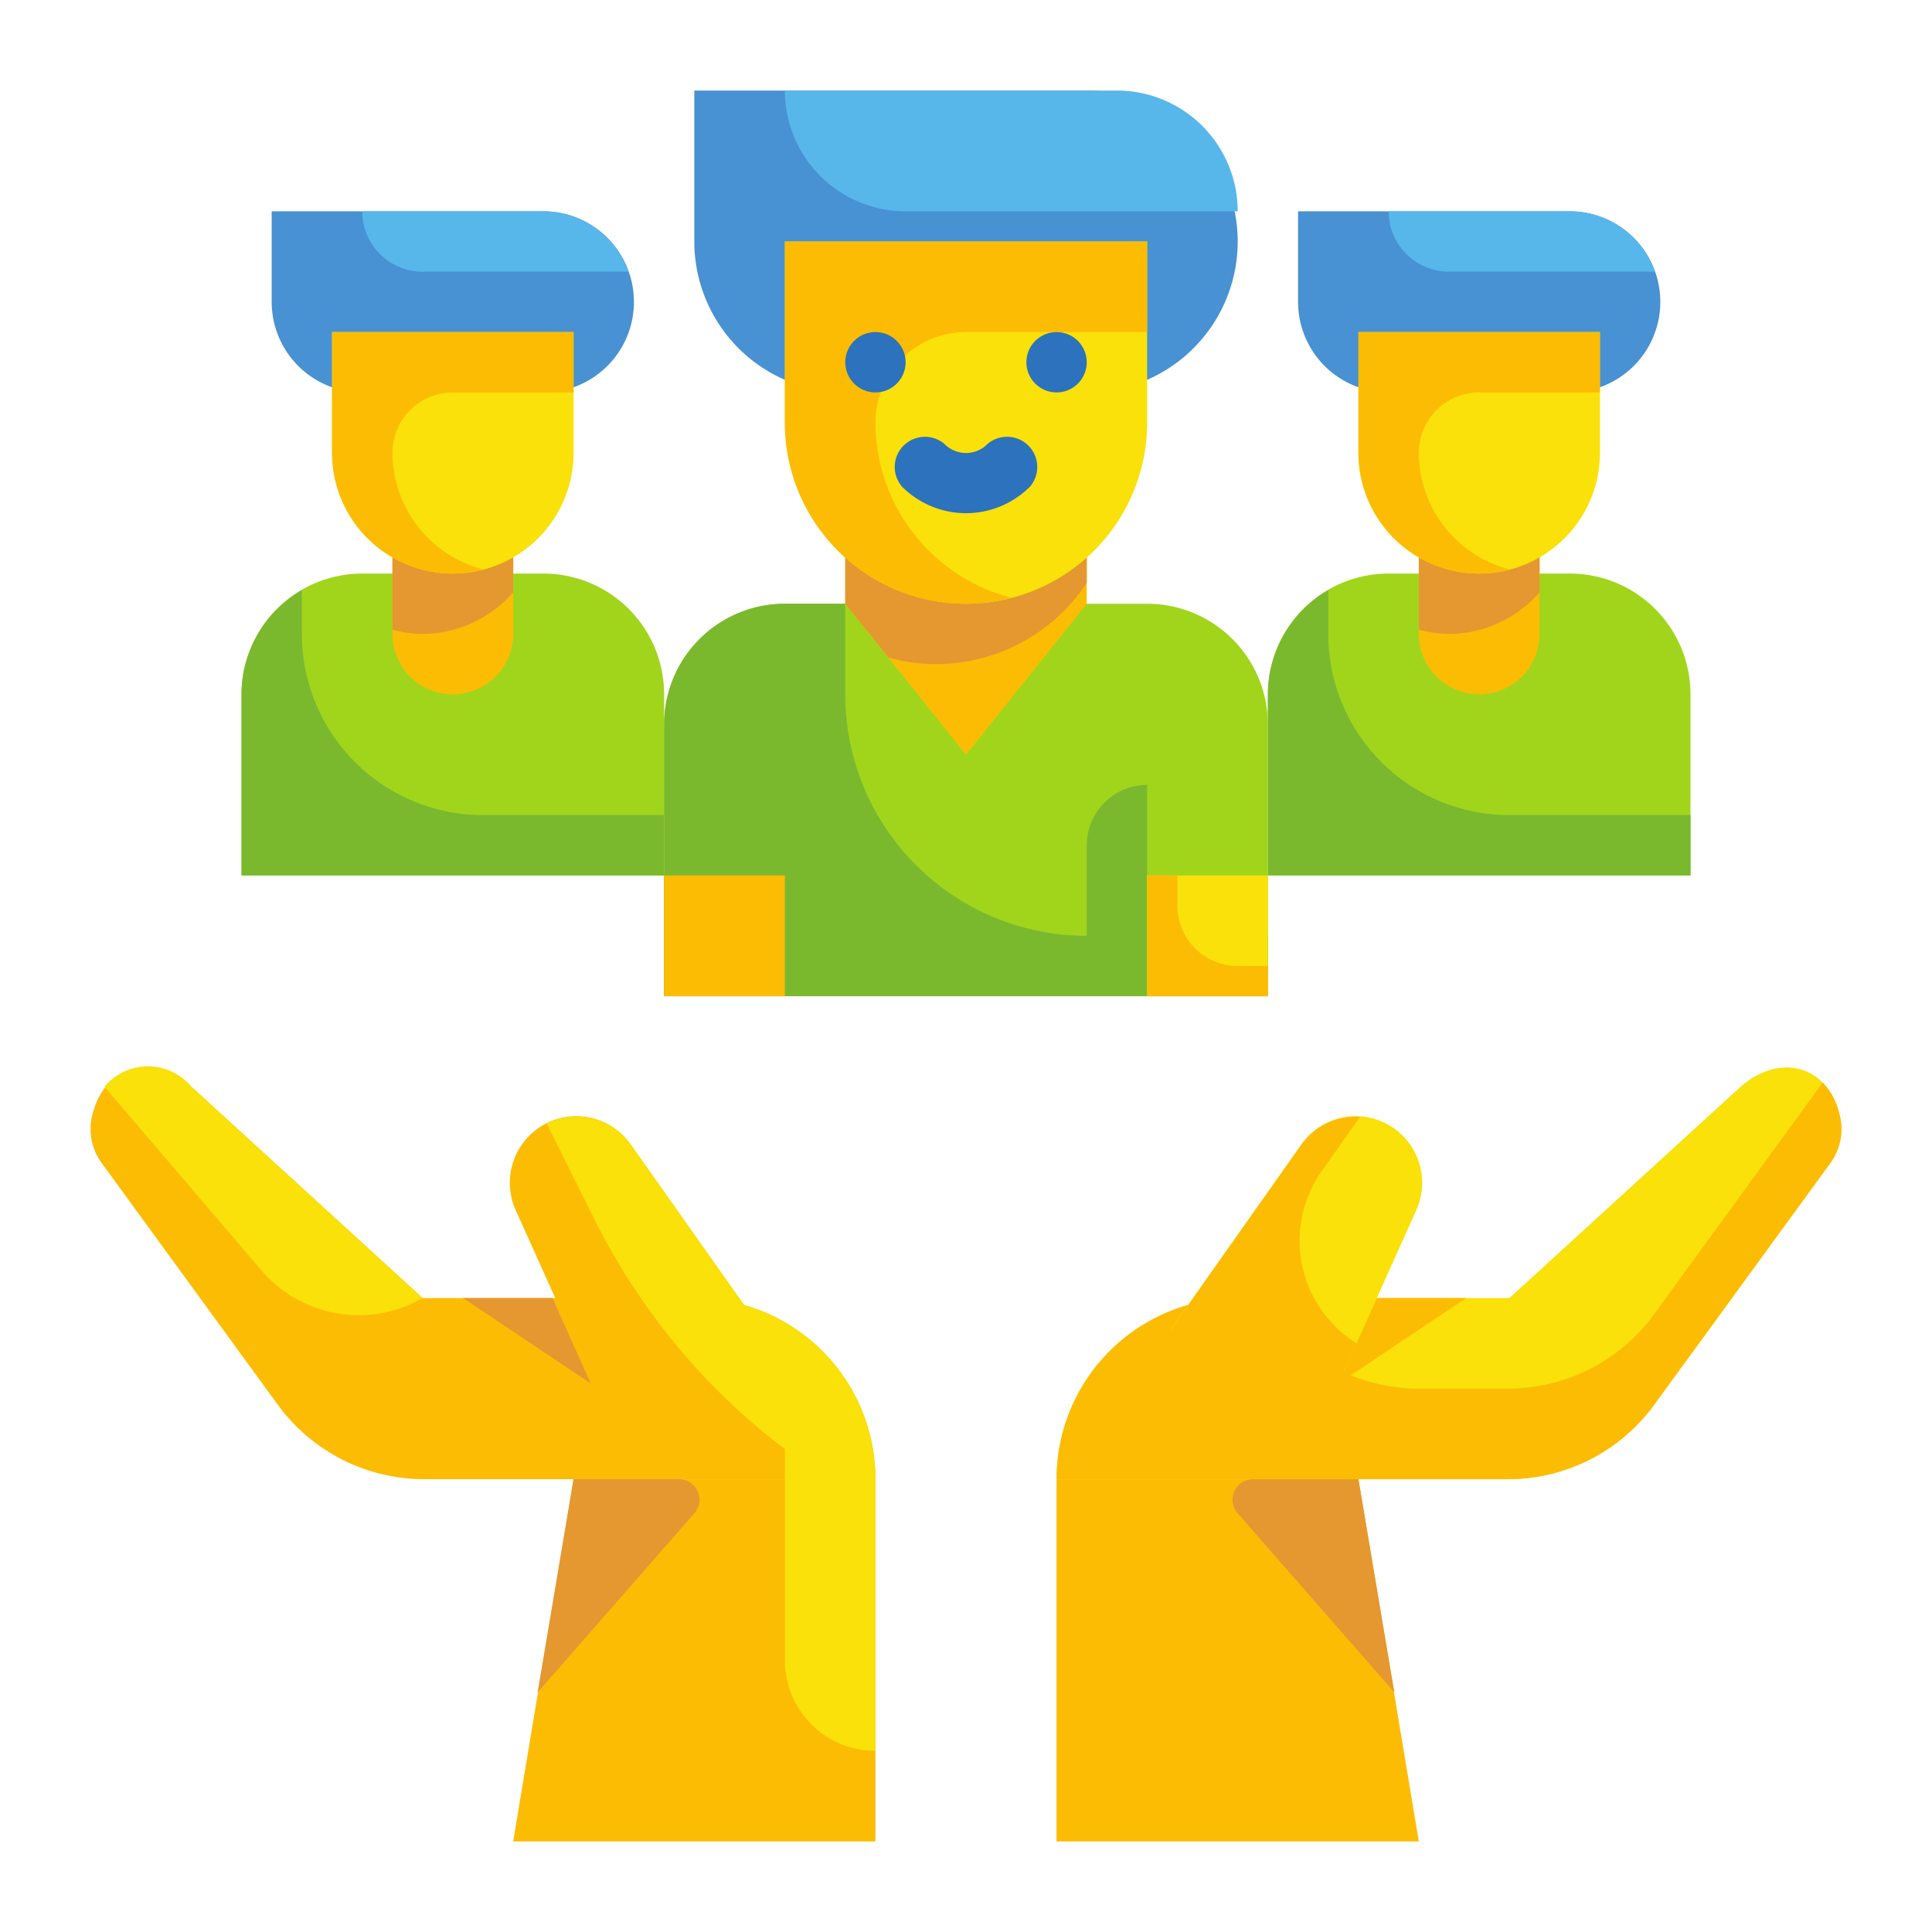
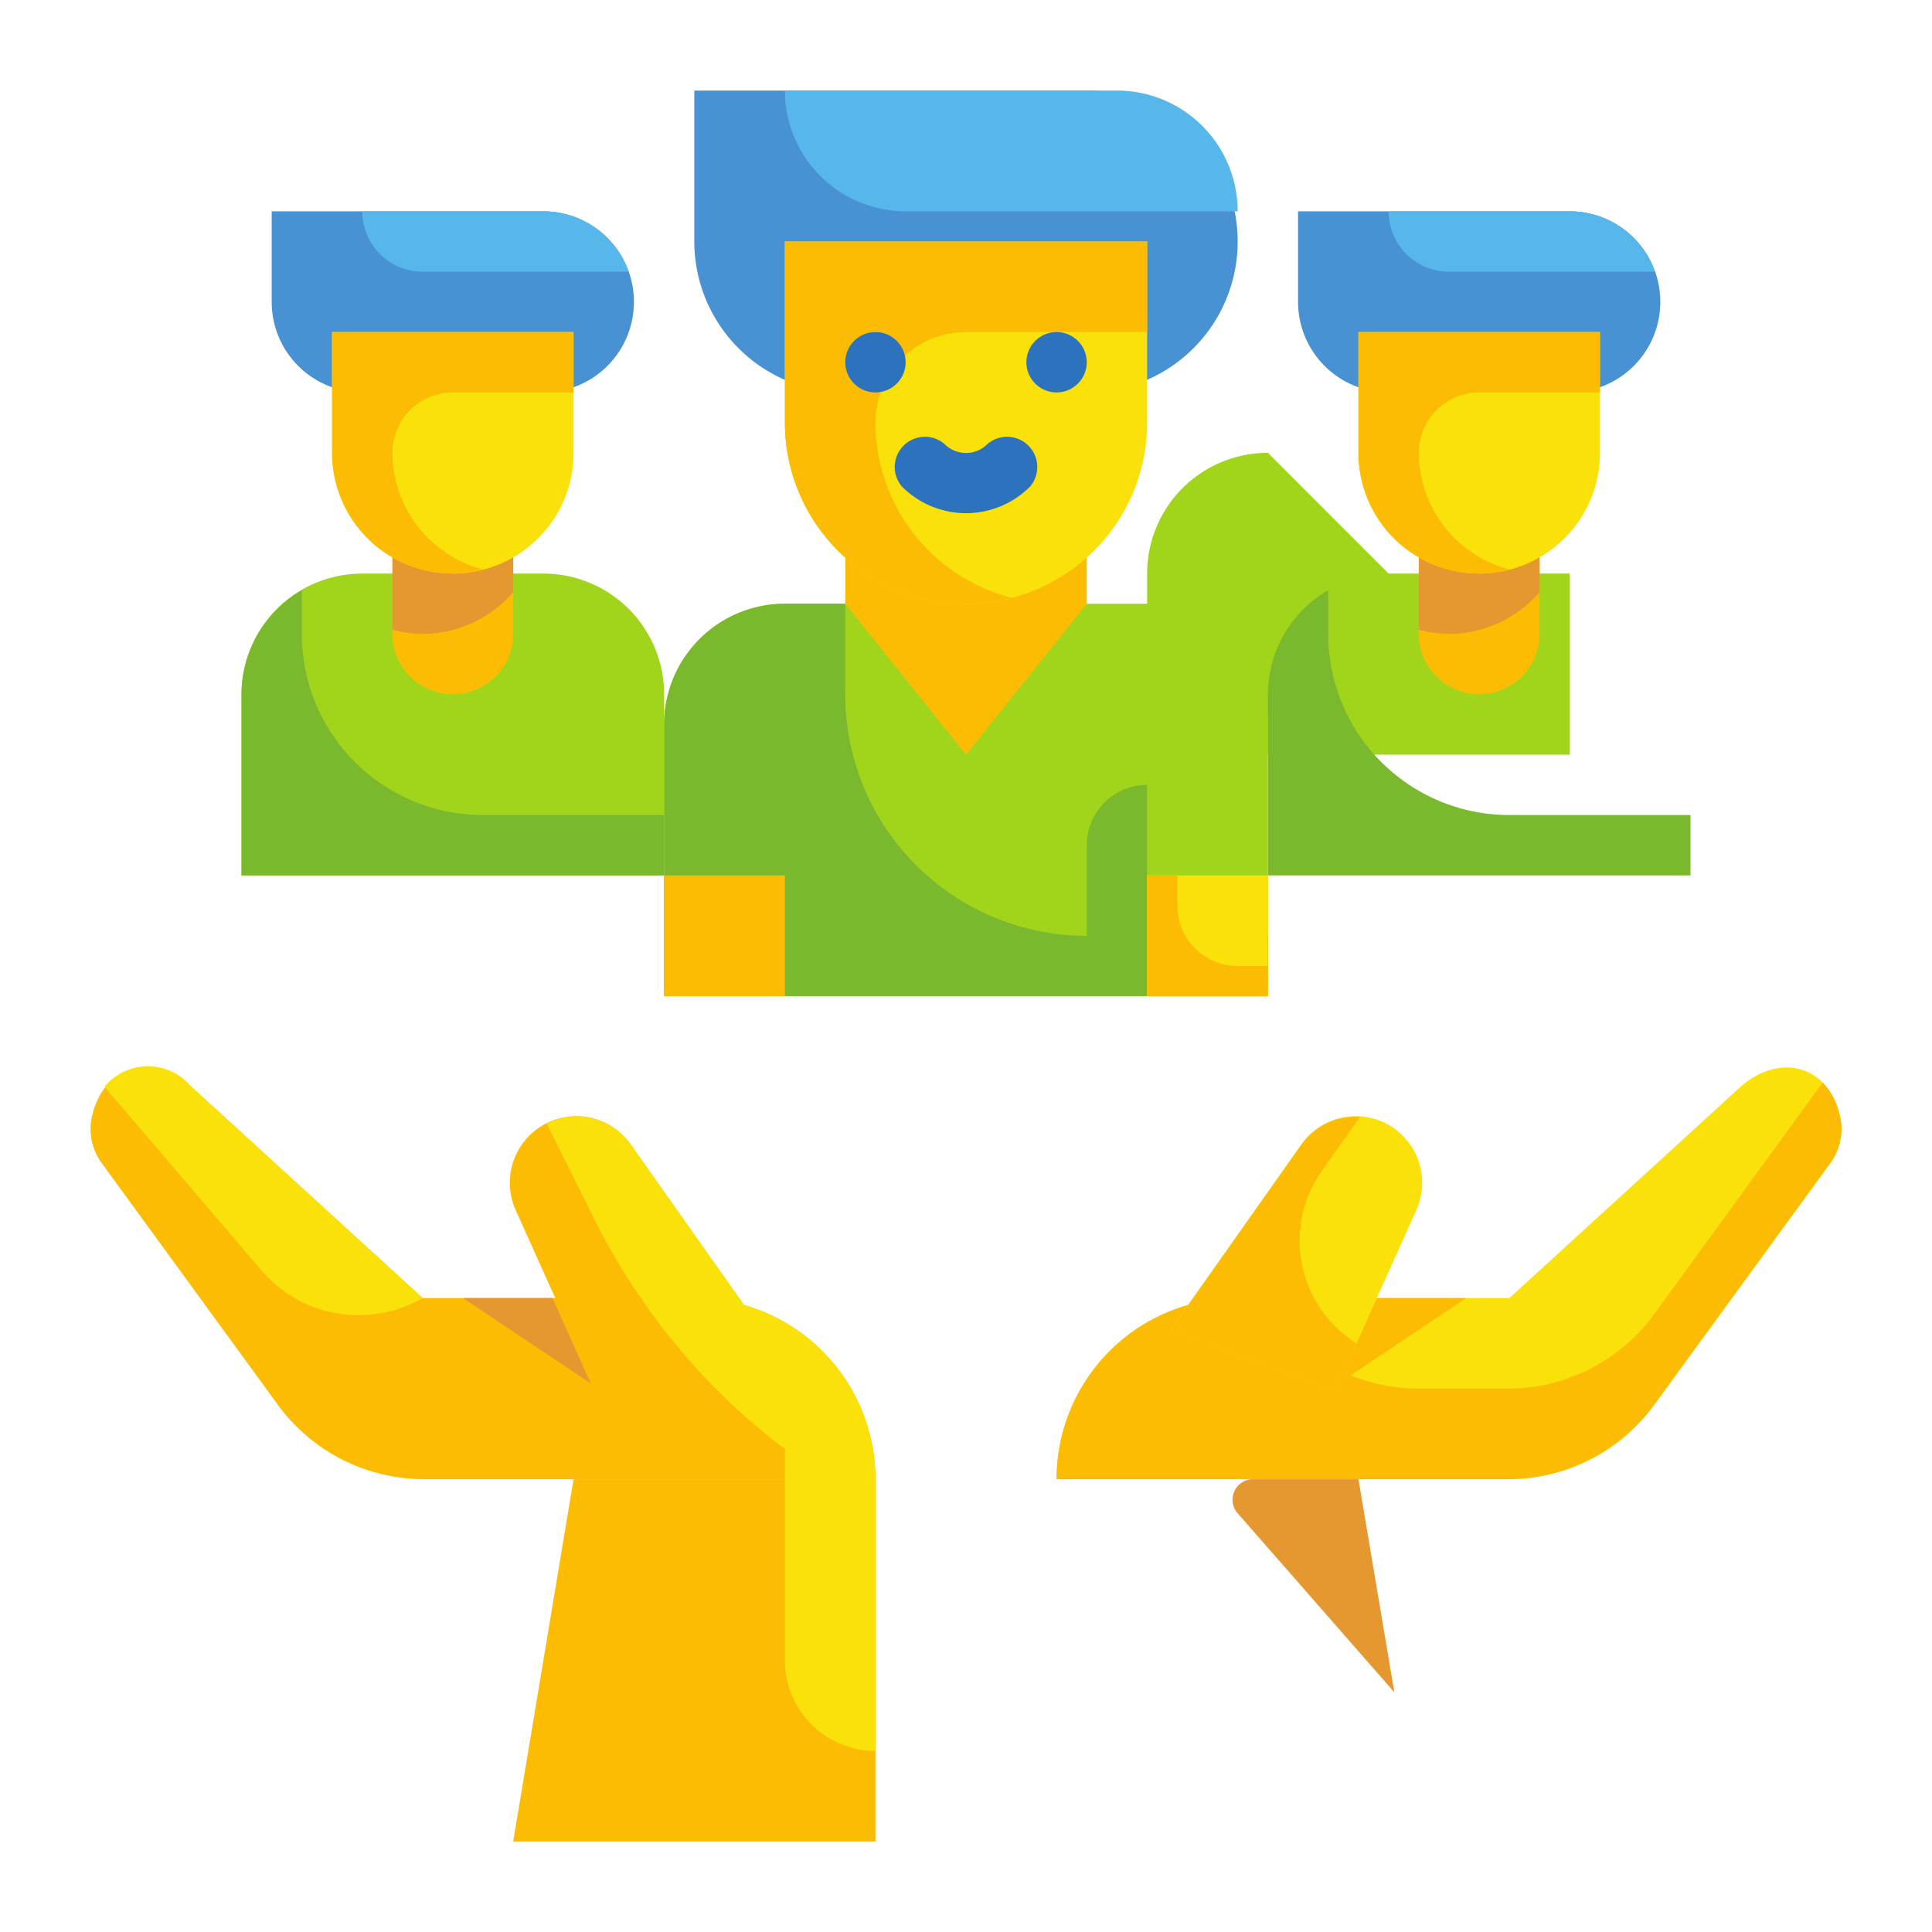
<svg xmlns="http://www.w3.org/2000/svg" height="512" viewBox="0 0 64 64" width="512">
  <path d="m43 7h9a3 3 0 0 1 3 3 3 3 0 0 1 -3 3h-6a3 3 0 0 1 -3-3v-3a0 0 0 0 1 0 0z" fill="#4891d3" />
-   <path d="m46 19h6a4 4 0 0 1 4 4v6a0 0 0 0 1 0 0h-14a0 0 0 0 1 0 0v-6a4 4 0 0 1 4-4z" fill="#a1d51c" />
+   <path d="m46 19h6v6a0 0 0 0 1 0 0h-14a0 0 0 0 1 0 0v-6a4 4 0 0 1 4-4z" fill="#a1d51c" />
  <path d="m47 17h4a0 0 0 0 1 0 0v4a2 2 0 0 1 -2 2 2 2 0 0 1 -2-2v-4a0 0 0 0 1 0 0z" fill="#fcbc04" />
  <path d="m47 20.86a4.09 4.09 0 0 0 1 .14 4 4 0 0 0 3-1.38v-2.62h-4z" fill="#e59730" />
  <path d="m45 11h8a0 0 0 0 1 0 0v4a4 4 0 0 1 -4 4 4 4 0 0 1 -4-4v-4a0 0 0 0 1 0 0z" fill="#f9e109" />
  <path d="m44 21v-1.45a4 4 0 0 0 -2 3.45v6h14v-2h-6a6 6 0 0 1 -6-6z" fill="#7ab92d" />
  <path d="m48 9h6.82a3 3 0 0 0 -2.82-2h-6a2 2 0 0 0 2 2z" fill="#57b7eb" />
  <path d="m47 15a2 2 0 0 1 2-2h4v-2h-8v4a4 4 0 0 0 4 4 4.09 4.09 0 0 0 1-.14 4 4 0 0 1 -3-3.86z" fill="#fcbc04" />
  <path d="m9 7h9a3 3 0 0 1 3 3 3 3 0 0 1 -3 3h-6a3 3 0 0 1 -3-3v-3a0 0 0 0 1 0 0z" fill="#4891d3" />
  <path d="m12 19h6a4 4 0 0 1 4 4v6a0 0 0 0 1 0 0h-14a0 0 0 0 1 0 0v-6a4 4 0 0 1 4-4z" fill="#a1d51c" />
  <path d="m13 17h4a0 0 0 0 1 0 0v4a2 2 0 0 1 -2 2 2 2 0 0 1 -2-2v-4a0 0 0 0 1 0 0z" fill="#fcbc04" />
  <path d="m13 20.86a4.09 4.09 0 0 0 1 .14 4 4 0 0 0 3-1.38v-2.62h-4z" fill="#e59730" />
  <path d="m11 11h8a0 0 0 0 1 0 0v4a4 4 0 0 1 -4 4 4 4 0 0 1 -4-4v-4a0 0 0 0 1 0 0z" fill="#f9e109" />
  <path d="m10 21v-1.45a4 4 0 0 0 -2 3.45v6h14v-2h-6a6 6 0 0 1 -6-6z" fill="#7ab92d" />
  <path d="m14 9h6.82a3 3 0 0 0 -2.82-2h-6a2 2 0 0 0 2 2z" fill="#57b7eb" />
  <path d="m13 15a2 2 0 0 1 2-2h4v-2h-8v4a4 4 0 0 0 4 4 4.09 4.09 0 0 0 1-.14 4 4 0 0 1 -3-3.86z" fill="#fcbc04" />
  <path d="m26 20h12a4 4 0 0 1 4 4v9a0 0 0 0 1 0 0h-20a0 0 0 0 1 0 0v-9a4 4 0 0 1 4-4z" fill="#a1d51c" />
  <path d="m38 31v-5a2 2 0 0 0 -2 2v3a8 8 0 0 1 -8-8v-3h-2a4 4 0 0 0 -4 4v9h20v-2z" fill="#7ab92d" />
  <path d="m38 29h4v4h-4z" fill="#f9e109" />
  <g fill="#fcbc04">
    <path d="m39 30v-1h-1v4h4v-1h-1a2 2 0 0 1 -2-2z" />
    <path d="m22 29h4v4h-4z" transform="matrix(-1 0 0 -1 48 62)" />
    <path d="m28 16v4l4 5 4-5v-4z" />
  </g>
-   <path d="m28 20 1.43 1.78a5.84 5.84 0 0 0 1.57.22 6 6 0 0 0 5-2.69v-3.31h-8z" fill="#e59730" />
  <path d="m23 3h13a5 5 0 0 1 5 5 5 5 0 0 1 -5 5h-8a5 5 0 0 1 -5-5v-5a0 0 0 0 1 0 0z" fill="#4891d3" />
  <path d="m26 3h11a4 4 0 0 1 4 4 0 0 0 0 1 0 0h-11a4 4 0 0 1 -4-4 0 0 0 0 1 0 0z" fill="#57b7eb" />
  <path d="m26 8h12a0 0 0 0 1 0 0v6a6 6 0 0 1 -6 6 6 6 0 0 1 -6-6v-6a0 0 0 0 1 0 0z" fill="#f9e109" />
  <path d="m29 14a3 3 0 0 1 3-3h6v-3h-12v6a6 6 0 0 0 6 6 5.71 5.71 0 0 0 1.5-.2 6 6 0 0 1 -4.5-5.8z" fill="#fcbc04" />
  <circle cx="29" cy="12" fill="#2d72bc" r="1" />
  <circle cx="35" cy="12" fill="#2d72bc" r="1" />
  <path d="m32 17a3 3 0 0 1 -2.12-.88 1 1 0 0 1 1.41-1.41 1 1 0 0 0 1.42 0 1 1 0 0 1 1.41 1.41 3 3 0 0 1 -2.12.88z" fill="#2d72bc" />
-   <path d="m47 61h-12v-12h10z" fill="#fcbc04" />
  <path d="m57.66 36-7.66 7h-9a6 6 0 0 0 -6 6h14.94a6 6 0 0 0 4.86-2.47l5.83-8a1.91 1.91 0 0 0 .3-1.64c-.43-1.65-2.02-1.99-3.27-.89z" fill="#f9e109" />
  <path d="m17 61h12v-12h-10z" fill="#fcbc04" />
  <path d="m6.34 36 7.66 7h9a6 6 0 0 1 6 6h-14.94a6 6 0 0 1 -4.86-2.47l-5.83-8a1.91 1.91 0 0 1 -.3-1.64c.43-1.65 2.02-1.99 3.27-.89z" fill="#fcbc04" />
  <path d="m8.64 42.06a4.24 4.24 0 0 0 5.36.94l-7.66-7a1.87 1.87 0 0 0 -2.88 0z" fill="#f9e109" />
  <path d="m19.77 46.06 5.46-2-4.34-6.15a2.2 2.2 0 0 0 -2.9-.64 2.21 2.21 0 0 0 -.91 2.81z" fill="#fcbc04" />
  <path d="m45 49h-3.49a.68.68 0 0 0 -.51 1.13l5.19 5.93z" fill="#e59730" />
  <path d="m44.34 45.83 4.23-2.83h-2.96z" fill="#fcbc04" />
  <path d="m60.38 35.86-5.58 7.67a6 6 0 0 1 -4.86 2.47h-2.94a6 6 0 0 1 -5.19-3h-.81a6 6 0 0 0 -6 6h14.94a6 6 0 0 0 4.86-2.47l5.83-8a1.91 1.91 0 0 0 .3-1.64 2.23 2.23 0 0 0 -.55-1.03z" fill="#fcbc04" />
  <path d="m44.23 46.06-5.46-2 4.34-6.15a2.2 2.2 0 0 1 2.9-.64 2.21 2.21 0 0 1 .91 2.81z" fill="#f9e109" />
  <path d="m43.78 38.8 1.27-1.8a2.2 2.2 0 0 0 -1.94.92l-4.34 6.15 5.46 2 .71-1.57a4 4 0 0 1 -1.16-5.7z" fill="#fcbc04" />
-   <path d="m19 49h3.49a.68.68 0 0 1 .51 1.13l-5.19 5.93z" fill="#e59730" />
  <path d="m24.65 43.23-3.76-5.32a2.2 2.2 0 0 0 -2.78-.69l1.65 3.31a21.16 21.16 0 0 0 1.47 2.47 21.26 21.26 0 0 0 4.77 5v7a3 3 0 0 0 3 3v-9a6 6 0 0 0 -4.35-5.77z" fill="#f9e109" />
  <path d="m19.57 45.83-4.23-2.83h2.96z" fill="#e59730" />
</svg>